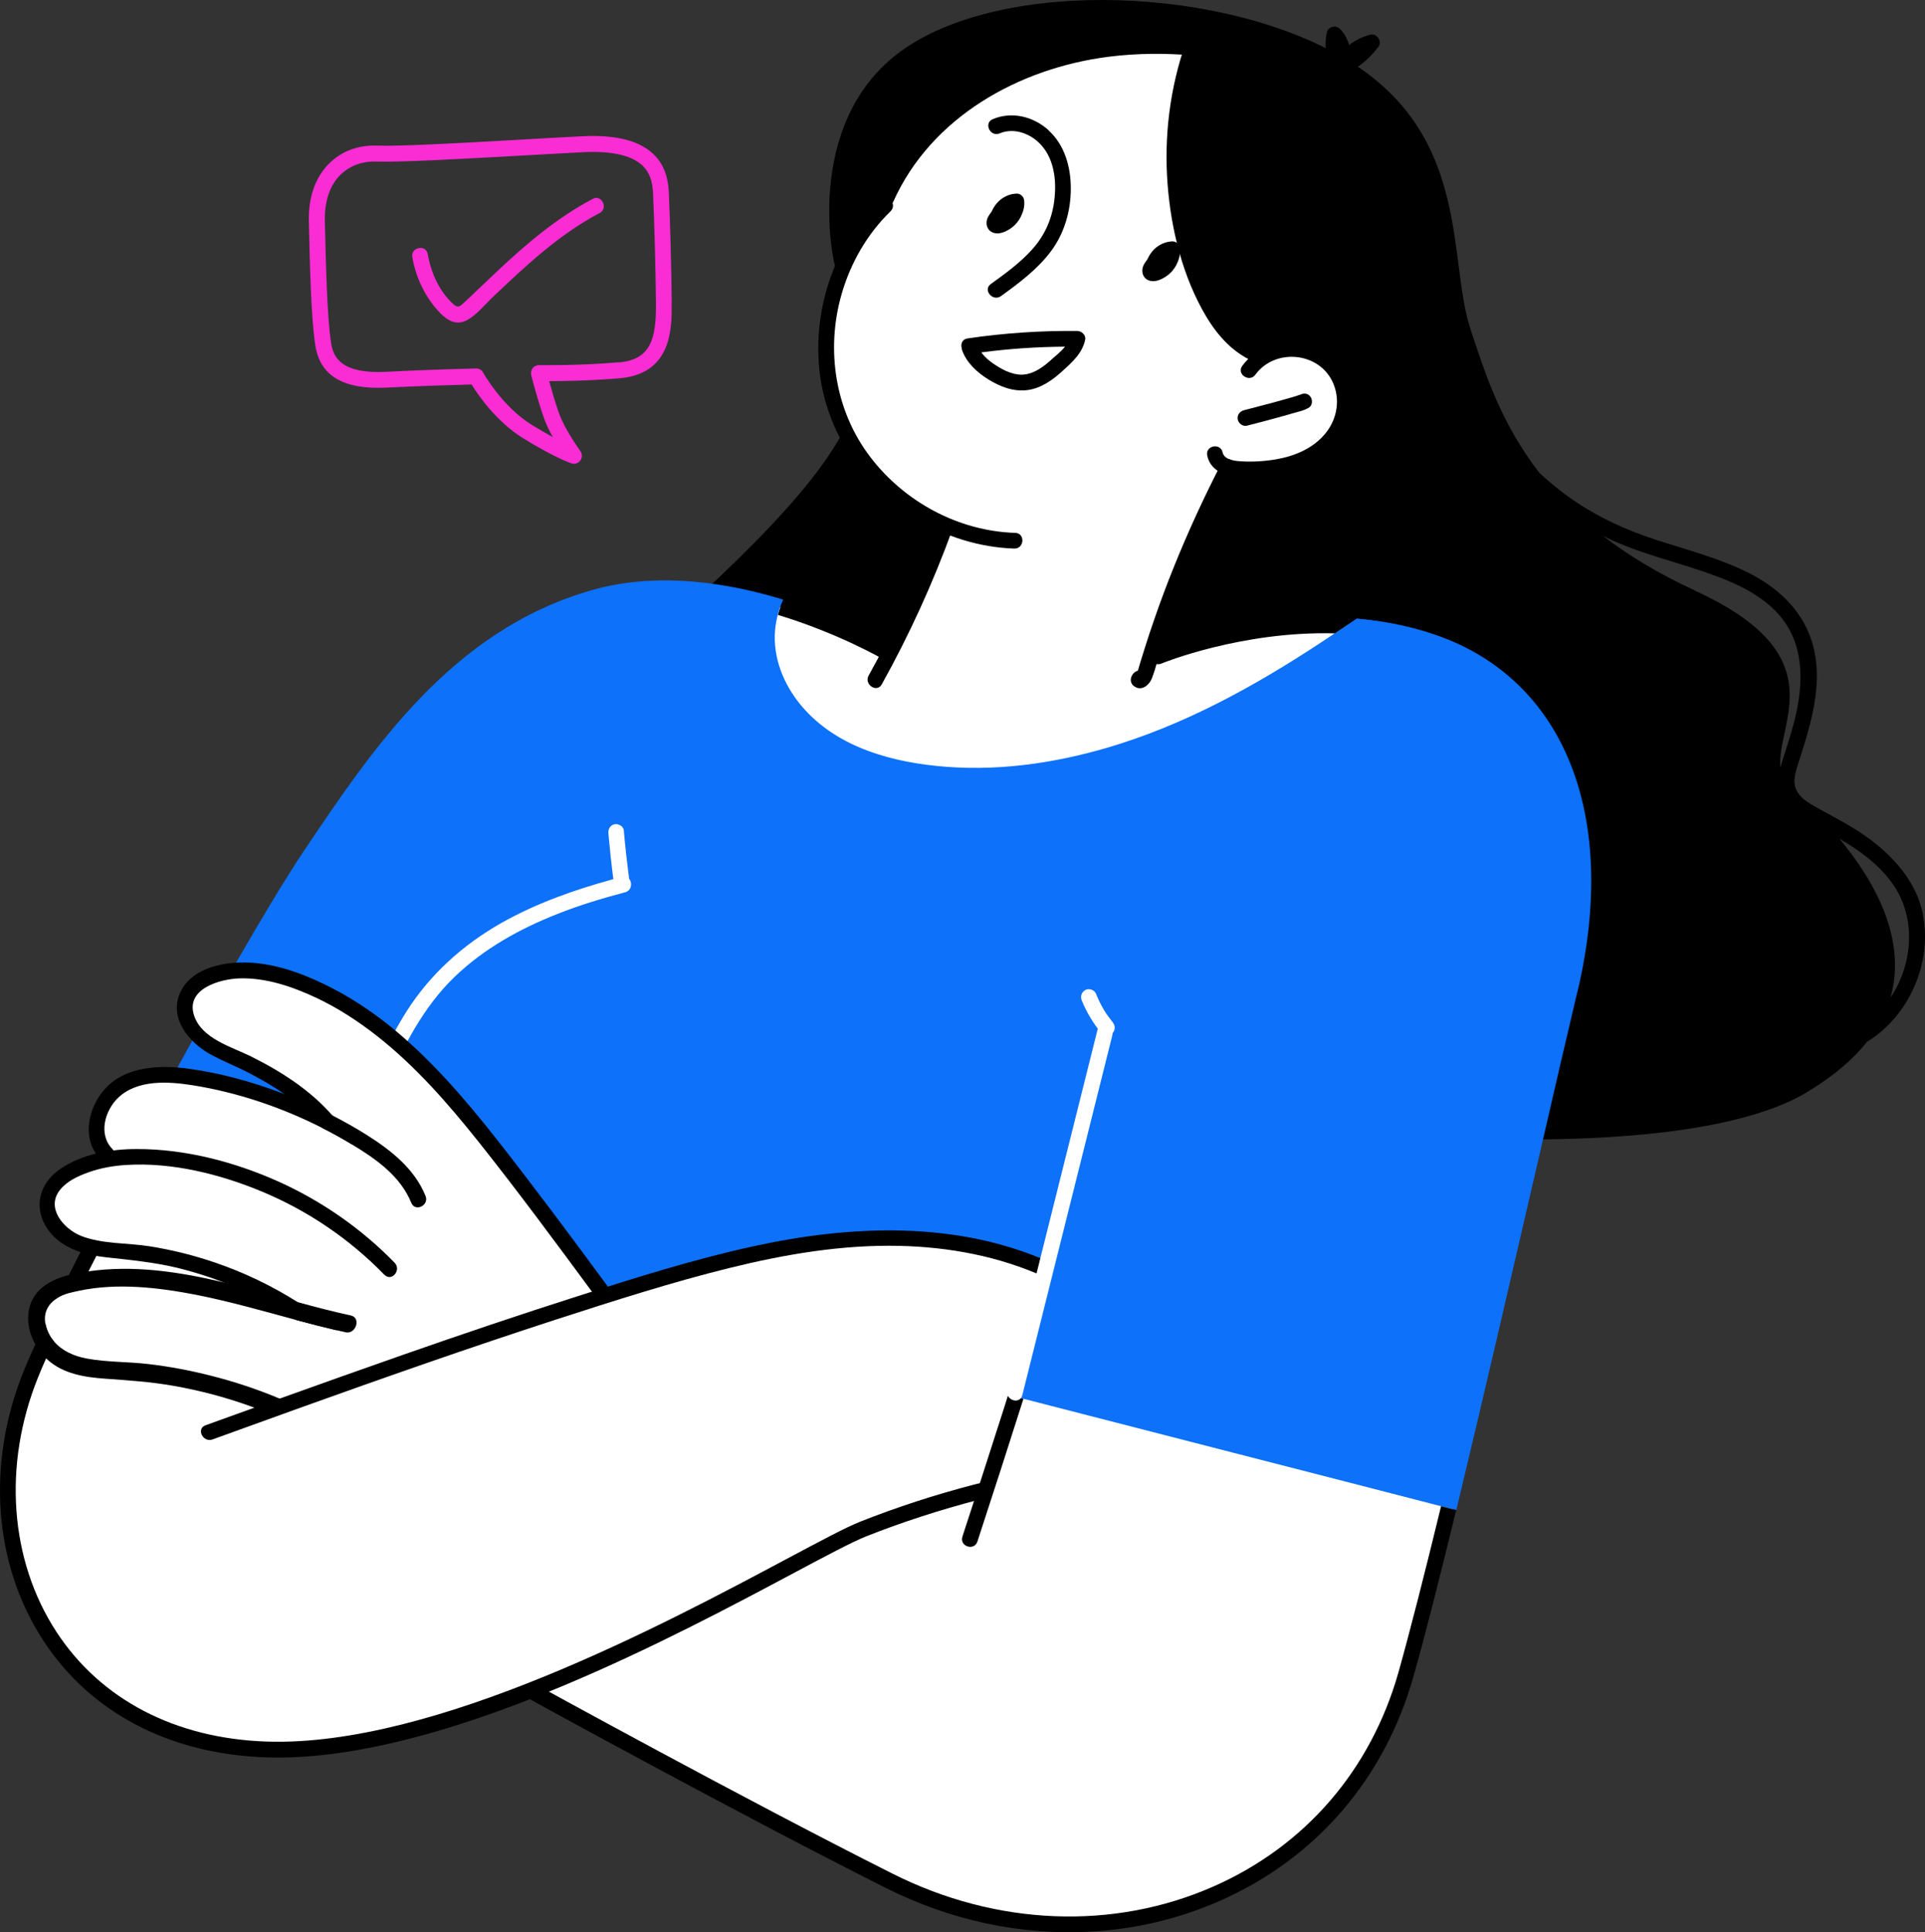
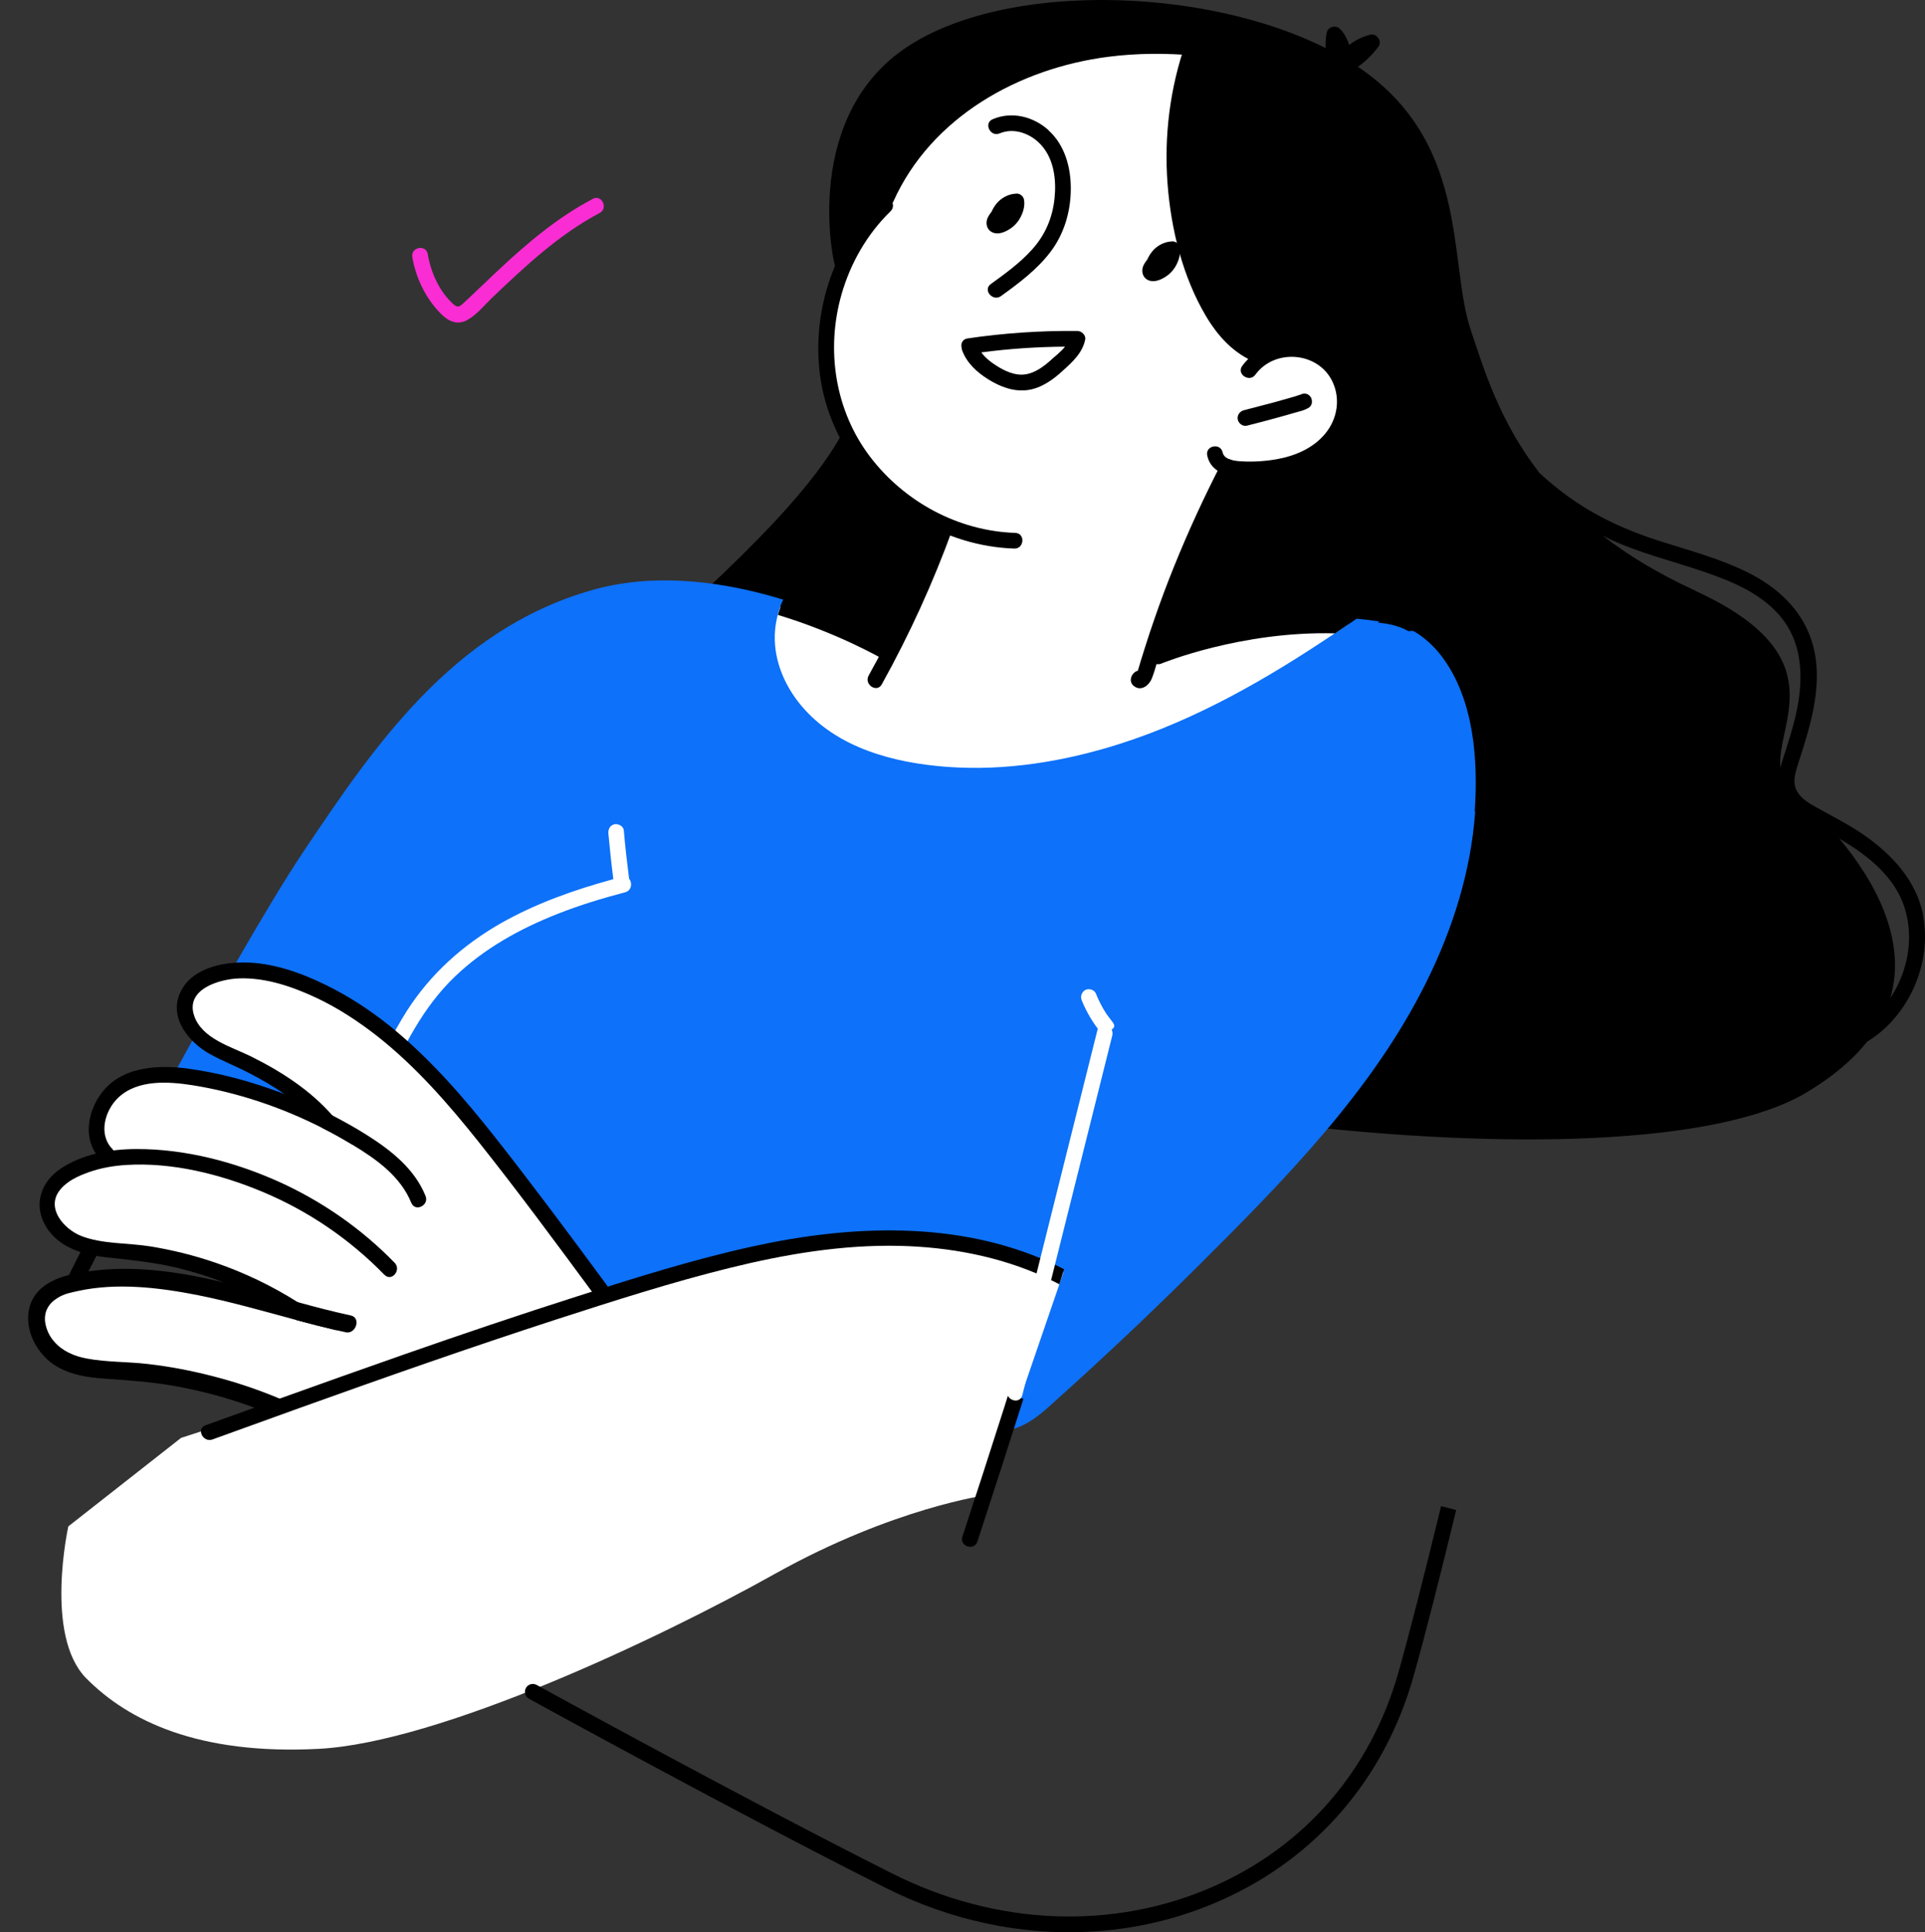
<svg xmlns="http://www.w3.org/2000/svg" width="268" height="269" viewBox="0 0 268 269" fill="none">
  <rect x="0" y="0" width="268" height="269" fill="#333333" stroke="none" />
  <g clip-path="url(#clip0_384_6369)">
    <path d="M82.518 27.695C77.53 30.314 73.232 33.992 69.142 37.832C68.099 38.812 67.073 39.792 66.046 40.772C65.581 41.205 65.132 41.655 64.667 42.073C64.106 42.587 63.801 42.94 63.175 42.394C61.187 40.643 59.984 37.944 59.551 35.374C59.31 33.977 57.161 34.41 57.402 35.792C57.899 38.699 59.246 41.494 61.315 43.615C62.358 44.675 63.577 45.334 65.004 44.579C66.335 43.872 67.442 42.474 68.516 41.446C73.12 37.061 77.819 32.643 83.481 29.655C84.731 28.997 83.769 27.021 82.518 27.679V27.695Z" fill="#F92DD3" />
    <path d="M267.751 127.42C266.821 122.633 263.389 118.939 259.491 116.24C257.374 114.778 255.097 113.638 252.851 112.385C251.905 111.854 250.879 111.26 250.269 110.312C249.435 109.011 249.964 107.469 250.397 106.136C252.162 100.69 254.086 94.57 252.113 88.899C250.67 84.723 247.382 81.751 243.517 79.791C239.523 77.767 235.177 76.642 230.926 75.277C226.403 73.831 222.185 71.904 218.32 69.125C216.924 68.112 215.593 67.02 214.326 65.847C208.712 58.603 206.579 51.342 204.767 45.96C201.495 36.274 204.895 19.021 187.862 8.532C170.829 -1.974 139.73 -3.131 125.551 7.038C111.389 17.206 116.12 37.896 116.521 37.736C116.521 37.736 121.525 44.724 119.296 55.117C117.067 65.51 101.028 79.662 88.454 91.132C75.879 102.618 89.159 123.581 110.715 138.553C132.272 153.54 226.387 167.114 251.52 152.078C255.273 149.829 258 147.468 259.94 145.026C265.714 141.508 269.018 134.135 267.719 127.42H267.751ZM236.027 82.233C230.878 79.871 226.66 77.301 223.147 74.586C223.548 74.779 223.933 74.972 224.334 75.165C228.36 77.012 232.674 78.056 236.844 79.47C240.694 80.771 244.752 82.361 247.542 85.445C251.296 89.574 251.119 95.18 249.836 100.288C249.467 101.718 249.034 103.148 248.585 104.545C248.344 105.3 248.072 106.071 247.863 106.843C247.286 100.578 255.69 91.261 236.011 82.249L236.027 82.233ZM256.107 116.77C258.882 118.409 261.48 120.256 263.421 122.939C266.853 127.677 266.34 134.199 263.18 138.922C265.554 130.762 260.935 122.569 256.091 116.77H256.107Z" fill="black" />
    <path d="M175.463 49.961C175.463 49.961 162.889 40.065 163.723 24.049C164.557 8.05 166 6.443 166 6.443C166 6.443 146.657 4.95 138.285 11.905C129.913 18.861 127.748 19.809 126.096 22.813C124.444 25.817 123.337 28.515 123.337 28.515C123.337 28.515 105.903 45.093 119.632 63.968C126.047 72.803 131.613 73.205 131.613 73.205L123.497 90.554C123.497 90.554 117.386 87.678 113.585 86.49C109.784 85.301 106.496 83.245 106.079 83.406C105.678 83.566 102.615 115.646 147.331 109.172C192.031 102.698 190.989 87.887 190.989 87.887C190.989 87.887 187.701 85.976 178.735 86.715C169.769 87.454 159.761 90.843 159.857 91.582C159.953 92.321 169.994 65.093 169.994 65.093C169.994 65.093 184.878 66.265 186.931 57.559C188.968 48.852 181.766 48.659 179.97 48.756C178.174 48.852 175.463 49.961 175.463 49.961Z" fill="white" />
    <path d="M166.449 5.544C152.591 4.355 137.739 7.841 128.116 18.492C125.71 21.142 123.753 24.114 122.278 27.391C121.7 28.676 123.786 29.367 124.363 28.082C129.656 16.259 141.893 9.496 154.307 7.905C158.301 7.391 162.327 7.391 166.32 7.729C167.732 7.857 167.86 5.657 166.449 5.544Z" fill="black" />
    <path d="M141.333 74.186C133.426 73.929 125.936 69.88 121.157 63.616C116.249 57.19 114.949 48.692 117.163 40.965C118.414 36.612 120.723 32.58 123.979 29.416C124.99 28.436 123.562 26.765 122.552 27.745C116.281 33.833 113.201 42.733 114.067 51.407C114.934 60.049 120.13 67.728 127.492 72.21C131.63 74.716 136.361 76.21 141.205 76.37C142.617 76.418 142.761 74.218 141.333 74.186Z" fill="black" />
    <path d="M187.974 53.494C187.059 50.426 184.557 48.113 181.382 47.583C178.206 47.052 174.854 48.338 172.945 50.94C172.111 52.08 173.94 53.301 174.774 52.161C177.452 48.498 183.435 48.964 185.456 53.028C186.659 55.454 186.209 58.281 184.525 60.337C182.841 62.41 180.275 63.486 177.709 63.936C176.121 64.209 174.453 64.321 172.833 64.225C171.967 64.177 170.443 64.032 170.219 62.988C169.93 61.606 167.781 62.024 168.07 63.406C168.775 66.731 173.122 66.538 175.704 66.361C179.184 66.136 182.761 65.156 185.343 62.666C187.797 60.289 188.968 56.819 187.974 53.478V53.494Z" fill="black" />
    <path d="M182.392 55.165C181.975 54.667 181.334 54.715 180.852 55.052C181.189 54.828 180.724 55.052 180.612 55.084C180.451 55.133 180.307 55.181 180.147 55.229C179.81 55.325 179.473 55.422 179.136 55.518C178.479 55.711 177.837 55.888 177.179 56.064C175.848 56.418 174.517 56.771 173.186 57.109C172.608 57.253 172.207 57.799 172.32 58.394C172.432 58.956 173.025 59.406 173.603 59.261C175.046 58.892 176.49 58.522 177.917 58.121C178.623 57.928 179.329 57.735 180.018 57.526C180.772 57.301 181.622 57.157 182.28 56.707C182.761 56.37 182.745 55.566 182.392 55.165Z" fill="black" />
    <path d="M175.56 48.371C170.46 46.331 168.07 40.162 166.594 35.311C164.798 29.383 164.205 23.134 164.846 16.982C165.215 13.448 166.001 9.978 167.172 6.621C167.637 5.287 165.552 4.597 165.087 5.93C162.873 12.259 162.039 18.974 162.553 25.656C163.034 31.937 164.67 38.588 167.91 44.033C169.578 46.829 171.791 49.254 174.871 50.475C176.186 51.005 176.875 48.917 175.56 48.387V48.371Z" fill="black" />
    <path d="M163.915 33.88C163.819 33.767 163.69 33.703 163.546 33.655C163.37 33.59 163.177 33.59 162.985 33.623C162.135 33.687 161.269 34.121 160.675 34.715C160.274 35.117 159.969 35.583 159.745 36.096C159.536 36.386 159.328 36.659 159.184 36.98C158.991 37.414 158.975 37.928 159.184 38.361C159.488 39.004 160.21 39.229 160.868 39.117C161.525 39.004 162.151 38.651 162.664 38.249C163.113 37.88 163.498 37.414 163.771 36.884C164.108 36.225 164.332 35.502 164.284 34.747C164.268 34.394 164.188 34.105 163.915 33.864V33.88Z" fill="black" />
    <path d="M142.231 27.229C142.135 27.117 142.007 27.053 141.863 27.004C141.686 26.94 141.494 26.94 141.301 26.972C140.451 27.037 139.585 27.47 138.992 28.065C138.591 28.466 138.286 28.932 138.061 29.446C137.853 29.735 137.644 30.008 137.5 30.33C137.308 30.763 137.292 31.277 137.5 31.711C137.805 32.354 138.527 32.579 139.184 32.466C139.842 32.354 140.467 32 140.981 31.599C141.43 31.229 141.814 30.763 142.087 30.233C142.424 29.575 142.649 28.852 142.6 28.097C142.584 27.743 142.504 27.454 142.231 27.213V27.229Z" fill="black" />
    <path d="M145.999 18.138C143.882 16.226 140.883 15.455 138.204 16.595C136.905 17.142 137.868 19.117 139.167 18.571C141.252 17.688 143.673 18.668 145.069 20.322C146.753 22.282 147.074 25.093 146.817 27.583C146.545 30.298 145.518 32.708 143.69 34.732C142.021 36.595 139.953 38.089 137.932 39.551C136.793 40.37 138.22 42.041 139.359 41.221C141.845 39.422 144.347 37.559 146.224 35.101C148.164 32.563 149.079 29.414 149.079 26.234C149.079 23.278 148.245 20.194 145.983 18.154L145.999 18.138Z" fill="black" />
    <path d="M150.041 46.073C144.909 46.025 139.777 46.362 134.692 47.117C133.939 47.23 133.73 47.904 133.89 48.466C133.89 48.563 133.923 48.675 133.955 48.788C134.596 50.523 136.008 51.824 137.547 52.788C139.215 53.832 141.092 54.571 143.097 54.298C144.957 54.041 146.577 52.884 147.924 51.647C149.288 50.41 150.731 49.125 151.084 47.245C151.196 46.683 150.587 46.089 150.058 46.089L150.041 46.073ZM146.304 50.137C145.262 51.053 144.075 51.952 142.664 52.129C141.236 52.306 139.841 51.631 138.67 50.876C137.884 50.378 137.162 49.8 136.617 49.061C140.482 48.547 144.38 48.29 148.277 48.258C147.7 48.98 146.866 49.623 146.304 50.121V50.137Z" fill="black" />
    <path d="M130.554 72.899C127.924 80.208 124.716 87.276 120.931 94.055C120.257 95.276 122.07 96.513 122.759 95.276C126.625 88.32 129.928 81.075 132.639 73.589C133.12 72.256 131.035 71.565 130.554 72.899Z" fill="black" />
-     <path d="M28.098 148.529C28.098 148.529 12.492 173.637 9.172 179.356C5.868 185.075 -1.51 203.371 1.923 215.965C5.339 228.56 13.198 238.423 25.308 242.101C37.417 245.78 45.099 244.125 49.863 242.632C54.642 241.138 74.835 235.098 74.835 235.098C74.835 235.098 118.028 261.041 129.864 264.864C141.701 268.687 159.536 269.346 169.865 263.756C169.865 263.756 183.723 255.675 187.331 250.358C190.94 245.041 191.454 244.174 191.454 244.174L134.034 203.146C134.034 203.146 92.189 197.813 91.58 197.026C90.986 196.223 63.752 154.746 63.736 154.328C63.72 153.911 28.098 148.545 28.098 148.545V148.529Z" fill="white" />
    <path d="M25.837 151.26C24.25 154.168 22.678 157.107 21.138 159.999C20.753 160.722 20.384 161.429 19.999 162.135C18.043 165.83 16.15 169.444 14.418 172.85C14.065 173.525 13.728 174.199 13.408 174.858C13.039 175.581 12.67 176.288 12.317 176.994C11.852 177.942 11.386 178.858 10.954 179.741C10.488 179.838 10.039 179.95 9.574 180.063C8.997 180.223 8.451 180.448 7.986 180.753C8.484 179.709 9.029 178.633 9.59 177.508C10.104 176.48 10.649 175.42 11.194 174.328C11.515 173.685 11.852 173.043 12.188 172.384C13.841 169.155 15.621 165.734 17.465 162.216C17.85 161.477 18.251 160.722 18.652 159.983C20.256 156.947 21.924 153.846 23.576 150.794C23.704 150.553 23.833 150.328 23.945 150.104C24.57 150.505 25.196 150.907 25.822 151.292L25.837 151.26Z" fill="black" />
    <path d="M205.375 112.978C204.798 121.283 202.248 129.331 198.559 136.753C191.02 151.949 178.751 164.334 166.882 176.173C160.482 182.535 153.923 188.751 147.202 194.775C146.866 195.081 146.529 195.386 146.192 195.691C144.957 196.783 143.674 197.86 142.15 198.534C140.258 199.37 138.205 199.402 136.184 199.466C131.484 199.579 126.801 199.691 122.102 199.803C112.815 200.028 103.545 200.269 94.258 200.462C85.293 200.655 76.247 201.024 67.265 200.526C62.95 200.285 58.652 199.739 54.466 198.679C52.702 198.229 50.665 197.812 49.125 196.767C47.425 195.627 47.136 193.86 47.505 191.964C49.109 183.916 51.675 175.997 54.771 168.415C46.671 163.949 38.684 159.306 30.825 154.423C29.141 153.379 27.457 152.319 25.788 151.258C25.163 150.873 24.538 150.471 23.912 150.07C24.185 149.588 24.441 149.122 24.698 148.64C24.794 148.479 24.89 148.303 24.971 148.142C25.564 147.05 26.157 145.989 26.735 144.929C27.104 144.271 27.457 143.628 27.826 142.969C29.076 140.737 30.296 138.536 31.498 136.431C31.948 135.628 32.413 134.825 32.846 134.054C36.519 127.661 39.822 122.183 42.26 118.536C51.948 104.111 62.918 87.758 82.309 82.184C90.665 79.774 99.535 80.85 106.945 82.874C107.667 83.067 108.372 83.276 109.046 83.485C108.709 84.176 108.453 84.882 108.276 85.605C108.1 86.296 107.972 87.003 107.907 87.71C107.571 91.565 109.11 95.324 111.564 98.248C116.536 104.159 124.475 106.215 131.869 106.761C139.985 107.356 148.149 106.022 155.879 103.565C166.657 100.127 176.425 94.489 185.792 88.192C186.802 87.501 187.813 86.826 188.823 86.135C189.898 86.232 190.972 86.36 192.063 86.521C191.983 86.569 191.903 86.633 191.822 86.682C193.089 86.794 194.341 87.035 195.495 87.565C195.704 87.662 195.912 87.774 196.121 87.886C196.394 87.79 196.73 87.79 197.051 87.999C198.479 88.898 199.73 90.055 200.74 91.404C205.215 97.348 205.808 105.83 205.311 112.994L205.375 112.978Z" fill="#0D71F9" />
    <path d="M87.587 122.36C87.298 120.111 87.041 117.862 86.849 115.613C86.801 115.019 86.095 114.649 85.566 114.746C84.94 114.874 84.651 115.436 84.699 116.031C84.892 118.151 85.117 120.272 85.389 122.392C79.984 123.87 74.643 125.749 69.767 128.512C64.459 131.532 59.935 135.581 56.632 140.753C54.643 143.886 53.055 147.243 51.579 150.648C51.018 151.934 53.103 152.624 53.664 151.339C56.102 145.765 58.893 140.207 63.336 135.95C67.426 132.03 72.43 129.267 77.674 127.211C80.722 126.006 83.85 125.059 87.025 124.223C87.939 123.982 88.052 122.922 87.603 122.36H87.587Z" fill="white" />
    <path d="M170.091 64.418C167.653 69.141 165.424 73.976 163.435 78.907C162.456 81.333 161.542 83.775 160.692 86.249C160.243 87.534 159.81 88.835 159.409 90.12C159.201 90.763 159.008 91.421 158.8 92.064C158.719 92.337 158.639 92.61 158.559 92.883C158.511 93.044 158.463 93.204 158.415 93.365C157.549 93.606 157.003 94.843 157.869 95.517C158.896 96.305 160.018 95.389 160.387 94.377C160.917 93.011 161.237 91.534 161.686 90.152C162.601 87.341 163.579 84.562 164.638 81.799C166.755 76.273 169.193 70.875 171.903 65.623C172.545 64.386 170.732 63.149 170.075 64.402L170.091 64.418Z" fill="black" />
    <path d="M83.993 181.299C83.978 180.881 71.499 162.231 65.02 154.793C58.54 147.356 48.323 137.476 37.722 136.079C27.12 134.681 26.27 136.946 25.805 138.778C25.34 140.609 25.516 143.934 31.065 146.697C36.615 149.46 40.881 151.468 42.902 153.155C44.923 154.857 45.404 156.078 45.404 156.078C45.404 156.078 29.67 149.396 23.447 149.589C17.224 149.765 13.342 152.609 13.326 154.825C13.31 157.042 15.043 161.267 15.043 161.267C15.043 161.267 8.162 162.311 7.232 165.556C6.285 168.801 7.889 172.881 11.242 173.395C14.594 173.909 23.559 175.676 29.012 176.64C34.466 177.604 38.267 181.427 38.267 181.427C38.267 181.427 19.886 176.961 11.787 178.632C3.703 180.303 4.778 182.6 5.307 184.527C5.82 186.439 7.408 190.391 19.101 191.451C30.793 192.511 31.771 192.945 33.519 194.182C35.268 195.403 38.491 196.559 38.491 196.559L83.993 181.299Z" fill="white" />
    <path d="M48.083 185.46C47.682 185.364 47.265 185.267 46.864 185.187C45.004 184.753 43.143 184.271 41.283 183.773C36.696 182.536 32.125 181.219 27.457 180.287C22.116 179.243 16.326 178.553 10.937 179.709C10.472 179.806 10.023 179.918 9.558 180.03C8.981 180.191 8.435 180.416 7.97 180.721C6.783 181.46 6.061 182.617 6.302 184.175C6.35 184.432 6.414 184.705 6.511 184.994C6.751 185.685 7.088 186.263 7.521 186.745C8.644 188.078 10.328 188.801 12.044 189.123C14.851 189.653 17.77 189.556 20.609 189.894C23.56 190.231 26.511 190.793 29.414 191.532C32.654 192.351 35.846 193.412 38.941 194.713C39.904 195.114 40.85 195.548 41.812 195.998C40.705 196.4 39.615 196.785 38.524 197.187C37.514 196.753 36.487 196.351 35.445 195.982C31.74 194.6 27.922 193.588 24.073 192.914C20.93 192.368 17.802 192.159 14.626 191.934C11.851 191.741 8.788 191.275 6.591 189.267C6.543 189.219 6.495 189.171 6.446 189.123C5.853 188.56 5.34 187.886 4.923 187.163C4.105 185.717 3.704 184.014 4.025 182.36C4.57 179.484 7.104 178.119 9.59 177.508C10.552 177.284 11.434 177.123 12.317 176.994C18.524 176.095 24.779 177.027 30.986 178.488C34.482 179.324 37.963 180.32 41.411 181.267C43.897 181.958 46.383 182.601 48.837 183.131C50.312 183.452 49.559 185.797 48.099 185.476L48.083 185.46Z" fill="black" />
    <path d="M53.503 177.459C48.66 172.479 42.837 168.527 36.406 165.86C30.568 163.435 23.896 161.78 17.544 162.182C15.78 162.294 14.016 162.599 12.348 163.194C10.904 163.708 9.332 164.415 8.354 165.652C6.333 168.174 8.883 171.097 11.289 172.061C14.256 173.218 17.721 173.009 20.848 173.507C23.976 174.005 27.055 174.776 30.038 175.804C34.016 177.169 37.833 179.001 41.394 181.25C43.238 182.406 45.003 183.675 46.703 185.041C46.767 185.089 46.831 185.153 46.879 185.201C45.019 184.768 43.158 184.286 41.298 183.788C38.074 181.635 34.609 179.852 30.985 178.471C28.948 177.683 26.847 177.041 24.73 176.511C21.426 175.724 18.106 175.402 14.737 175.033C11.482 174.663 8.081 173.651 6.333 170.647C4.649 167.74 5.659 164.607 8.354 162.76C11.417 160.656 15.379 159.965 19.02 159.965C25.788 159.949 32.653 161.748 38.812 164.511C44.826 167.226 50.344 171.065 54.947 175.804C55.925 176.816 54.514 178.487 53.535 177.475L53.503 177.459Z" fill="black" />
    <path d="M57.274 167.484C55.766 163.757 52.398 161.38 49.078 159.372C48.982 159.308 48.886 159.243 48.789 159.195C47.506 158.424 46.207 157.701 44.86 157.027C39.198 154.151 33.055 152.079 26.816 151.083C23.448 150.553 19.166 150.264 16.471 152.802C14.595 154.585 13.649 157.91 15.637 159.95C16.632 160.962 14.964 162.392 13.985 161.38C11.259 158.569 12.269 154.087 14.723 151.469C17.562 148.449 22.213 148.256 26.047 148.754C30.457 149.332 34.836 150.537 39.006 152.079C39.214 152.159 39.439 152.24 39.647 152.32C41.909 153.171 44.106 154.167 46.255 155.276C47.907 156.127 49.543 157.043 51.115 158.039C54.451 160.143 57.739 162.745 59.247 166.504C59.776 167.806 57.803 168.769 57.274 167.468V167.484Z" fill="black" />
    <path d="M82.839 180.399C77.498 173.154 72.157 165.909 66.559 158.873C62.341 153.588 57.834 148.432 52.509 144.239C49.879 142.183 47.04 140.32 44.025 138.906C40.688 137.348 37.048 136.095 33.327 136.207C30.616 136.288 25.788 137.669 27.023 141.38C28.098 144.625 32.22 145.717 34.963 147.083C39.133 149.155 43.207 151.773 46.27 155.291C47.345 156.528 48.307 157.894 49.077 159.371C48.981 159.307 48.884 159.243 48.788 159.195C47.505 158.424 46.206 157.701 44.859 157.026C43.383 155.243 41.603 153.701 39.678 152.368C38.042 151.227 36.358 150.247 34.61 149.348C32.846 148.432 30.969 147.709 29.237 146.745C26.302 145.123 23.479 141.717 25.083 138.199C26.558 134.906 30.696 133.974 33.952 133.99C37.866 134.007 41.731 135.356 45.227 137.059C48.419 138.601 51.403 140.545 54.177 142.761C59.823 147.291 64.57 152.801 69.045 158.472C74.322 165.187 79.438 172.062 84.507 178.953C85.341 180.078 83.689 181.523 82.855 180.383L82.839 180.399Z" fill="black" />
    <path d="M9.51 212.511C9.51 212.511 6.141 227.675 11.98 233.619C17.834 239.563 27.634 244.334 44.362 243.466C61.091 242.599 91.532 228.254 107.956 219.065C124.396 209.893 137.419 208.126 137.419 208.126L148.053 177.138C148.053 177.138 144.364 175.532 132.335 173.235C120.306 170.938 102.07 174.809 90.762 178.729C79.455 182.648 25.212 200.174 25.212 200.174L9.493 212.511H9.51Z" fill="white" />
    <path d="M148.148 176.673C147.924 177.38 147.715 178.086 147.491 178.793C146.833 178.456 146.176 178.135 145.502 177.813C139.167 174.906 132.174 173.605 125.213 173.444C117.209 173.267 109.27 174.617 101.54 176.528C93.424 178.536 85.436 181.106 77.481 183.677C65.516 187.564 53.648 191.725 41.795 195.982C40.688 196.383 39.598 196.769 38.507 197.17C35.524 198.247 32.541 199.323 29.573 200.399C28.258 200.865 27.28 198.905 28.611 198.423C30.889 197.604 33.166 196.785 35.428 195.965C36.598 195.532 37.753 195.13 38.924 194.712C44.65 192.656 50.376 190.616 56.118 188.608C64.201 185.781 72.317 183.034 80.481 180.432C88.532 177.861 96.616 175.307 104.86 173.508C118.477 170.52 133.28 169.926 146.144 175.725C146.817 176.03 147.475 176.351 148.132 176.689L148.148 176.673Z" fill="black" />
-     <path d="M190.605 246.003C191.503 244.574 194.566 238.759 197.02 229.65C199.49 220.542 204.158 202.76 204.158 202.76L142.633 190.615L132.496 221.394L190.605 246.003Z" fill="white" />
    <path d="M188.887 86.12C187.877 86.81 186.866 87.501 185.856 88.176C172.848 87.822 161.814 92.32 161.669 92.385C161.108 92.626 160.467 92.352 160.242 91.79C160.001 91.228 160.274 90.585 160.835 90.361C161.493 90.087 174.292 84.867 188.903 86.12H188.887Z" fill="black" />
-     <path d="M219.601 138.072C218.126 144.272 216.249 152.401 214.084 161.814C210.652 176.641 206.738 193.605 203.258 208.094C203.081 208.817 202.905 209.524 202.745 210.231C202.039 210.054 201.333 209.861 200.611 209.685C190.988 207.195 181.333 204.721 171.709 202.247C163.209 200.062 154.724 197.878 146.224 195.693C144.973 195.372 143.738 195.05 142.487 194.729C141.781 194.552 141.075 194.376 140.354 194.183C140.578 193.476 140.802 192.785 141.027 192.078C142.551 187.324 144.042 182.569 145.518 177.814C145.743 177.107 145.951 176.416 146.176 175.709C150.137 162.89 154.003 150.039 157.756 137.156C157.724 136.995 157.74 136.819 157.804 136.626C159.327 132.176 161.156 127.871 163.305 123.695C167.074 116.385 171.774 109.623 177.259 103.502C180.034 100.418 183.001 97.51 186.16 94.812C188.566 92.755 191.084 90.555 193.939 89.061C192.431 88.756 190.924 88.547 189.432 88.402C188.229 88.274 187.043 88.209 185.888 88.177C186.898 87.487 187.909 86.812 188.919 86.121C189.994 86.218 191.068 86.346 192.159 86.507C194.677 86.892 197.243 87.487 199.777 88.354C217.821 94.522 225.423 113.574 219.617 138.072H219.601Z" fill="#0D71F9" />
    <path d="M142.487 194.727C140.386 201.362 138.237 207.996 136.072 214.614C135.623 215.964 133.554 215.273 133.987 213.924C135.863 208.221 137.708 202.502 139.536 196.784C139.809 195.916 140.098 195.049 140.354 194.197C141.06 194.374 141.766 194.551 142.487 194.743V194.727Z" fill="black" />
    <path d="M124.46 91.39C124.155 91.904 123.481 92.081 122.952 91.775C122.84 91.711 116.729 88.161 108.309 85.607C108.501 84.884 108.758 84.177 109.078 83.486C117.499 86.056 123.577 89.607 124.059 89.896C124.572 90.201 124.748 90.876 124.444 91.406L124.46 91.39Z" fill="black" />
-     <path d="M137.435 208.125C137.211 208.543 136.938 208.607 136.281 208.784C130.86 210.197 125.551 211.916 120.531 213.908C118.638 214.663 115.045 216.575 110.49 219C94.211 227.675 64.764 243.401 41.459 244.606C40 244.686 38.54 244.703 37.129 244.654C23.624 244.221 12.573 238.438 6.013 228.366C-0.883 217.796 -1.91 203.82 3.255 190.985C3.672 189.925 4.249 188.64 4.923 187.13C5.34 186.214 5.805 185.234 6.302 184.174C6.35 184.431 6.414 184.704 6.511 184.993C6.751 185.684 7.088 186.262 7.521 186.744C7.12 187.579 6.767 188.366 6.43 189.089C5.965 190.117 5.58 191.033 5.276 191.804C0.384 203.965 1.346 217.185 7.842 227.161C14.001 236.606 24.426 242.052 37.209 242.454C60.481 243.193 92.35 226.181 109.464 217.057C114.259 214.502 117.724 212.655 119.729 211.852C124.829 209.828 130.218 208.077 135.735 206.647C135.928 206.599 136.056 206.567 136.12 206.551C136.409 206.454 136.73 206.47 137.018 206.631C137.548 206.92 137.74 207.595 137.435 208.125Z" fill="black" />
    <path d="M202.73 210.23C200.468 219.547 198.399 227.707 196.779 233.41C192.753 247.643 183.194 258.743 169.834 264.622C164.06 267.176 157.901 268.606 151.63 268.927C142.119 269.425 132.335 267.369 123.273 262.807C102.471 252.349 73.938 236.655 73.649 236.494C73.12 236.205 72.927 235.53 73.216 235C73.505 234.47 74.178 234.277 74.708 234.567C74.996 234.727 103.497 250.406 124.268 260.847C138.735 268.124 155.03 268.767 168.968 262.614C181.719 256.992 190.845 246.406 194.694 232.816C196.298 227.113 198.367 218.985 200.628 209.684C201.334 209.86 202.056 210.053 202.762 210.23H202.73Z" fill="black" />
-     <path d="M154.95 142.36C154.694 142.039 154.437 141.702 154.196 141.364C154.132 141.284 154.084 141.204 154.02 141.124C153.86 140.866 153.747 140.69 153.651 140.529C153.234 139.822 152.881 139.083 152.576 138.328C152.368 137.798 151.614 137.557 151.117 137.814C150.572 138.12 150.379 138.714 150.604 139.276C151.261 140.899 152.175 142.425 153.282 143.79C153.635 144.24 154.405 144.304 154.822 143.903C155.271 143.485 155.319 142.826 154.934 142.36H154.95Z" fill="white" />
+     <path d="M154.95 142.36C154.694 142.039 154.437 141.702 154.196 141.364C154.132 141.284 154.084 141.204 154.02 141.124C153.86 140.866 153.747 140.69 153.651 140.529C153.234 139.822 152.881 139.083 152.576 138.328C152.368 137.798 151.614 137.557 151.117 137.814C150.572 138.12 150.379 138.714 150.604 139.276C151.261 140.899 152.175 142.425 153.282 143.79C155.271 143.485 155.319 142.826 154.934 142.36H154.95Z" fill="white" />
    <path d="M152.768 143.467L143.033 182.374C142.102 186.101 141.172 189.812 140.242 193.539C139.905 194.904 141.974 195.611 142.327 194.229C145.599 181.169 148.855 168.109 152.127 155.066L154.853 144.158C155.19 142.793 153.121 142.086 152.768 143.467Z" fill="white" />
    <path d="M190.796 4.821C189.721 5.094 188.711 5.576 187.829 6.267C187.588 5.448 187.187 4.693 186.61 4.082C186.337 3.793 185.968 3.649 185.567 3.729C185.214 3.793 184.813 4.082 184.733 4.452C184.396 5.994 184.525 7.552 185.086 8.982C184.701 9.287 184.541 9.914 184.781 10.331C185.07 10.861 185.615 11.038 186.145 10.861C186.514 11.279 187.251 11.311 187.652 10.942C187.941 10.669 188.037 10.331 187.989 9.994C189.513 9.11 190.844 7.922 191.903 6.508C192.464 5.769 191.678 4.596 190.78 4.821H190.796Z" fill="black" />
-     <path d="M93.521 42.058C93.473 37.335 93.264 29.705 93.136 27.472V27.183C93.072 25.817 92.96 23.263 90.859 21.351C88.838 19.52 85.598 18.733 80.963 18.974C78.124 19.119 75.157 19.279 72.238 19.456C63.673 19.938 55.573 20.388 52.413 20.275C49.863 20.179 47.522 21.062 45.822 22.765C43.897 24.677 42.919 27.456 42.999 30.797C43.143 37.094 43.303 44.21 43.897 48.066C44.555 52.355 47.826 54.266 53.873 53.961C58.252 53.736 63.785 53.576 65.662 53.527C66.544 54.973 69.062 58.668 72.815 60.997C77.322 63.792 79.503 64.483 79.583 64.515C79.696 64.547 79.792 64.563 79.904 64.563C80.257 64.563 80.594 64.403 80.802 64.097C81.075 63.712 81.075 63.198 80.802 62.812C80.786 62.78 78.669 59.857 77.867 57.64C77.354 56.242 76.808 54.331 76.456 53.062C78.477 53.062 82.31 52.997 86.272 52.66C93.617 52.033 93.553 45.56 93.505 42.074L93.521 42.058ZM86.095 50.443C80.465 50.925 75.093 50.829 75.044 50.829C74.708 50.829 74.371 50.973 74.162 51.246C73.954 51.519 73.874 51.873 73.954 52.21C73.986 52.371 74.916 55.985 75.798 58.379C76.087 59.182 76.52 60.049 76.969 60.852C76.135 60.403 75.141 59.824 73.986 59.118C69.864 56.547 67.281 51.905 67.265 51.873C67.073 51.519 66.704 51.294 66.303 51.294C66.207 51.294 59.118 51.471 53.777 51.76C47.554 52.082 46.399 49.785 46.094 47.744C45.533 44.034 45.373 36.982 45.228 30.749C45.164 28.018 45.918 25.801 47.393 24.339C48.66 23.086 50.425 22.428 52.349 22.492C55.605 22.604 63.753 22.155 72.366 21.673C75.285 21.512 78.252 21.351 81.091 21.191C85.069 20.982 87.843 21.592 89.383 22.99C90.811 24.291 90.875 26.09 90.939 27.279V27.6C91.067 29.833 91.276 37.399 91.324 42.106C91.388 47.23 90.57 50.09 86.111 50.459L86.095 50.443Z" fill="#F92DD3" />
  </g>
  <defs>
    <clipPath id="clip0_384_6369">
      <rect width="268" height="269" fill="white" />
    </clipPath>
  </defs>
</svg>